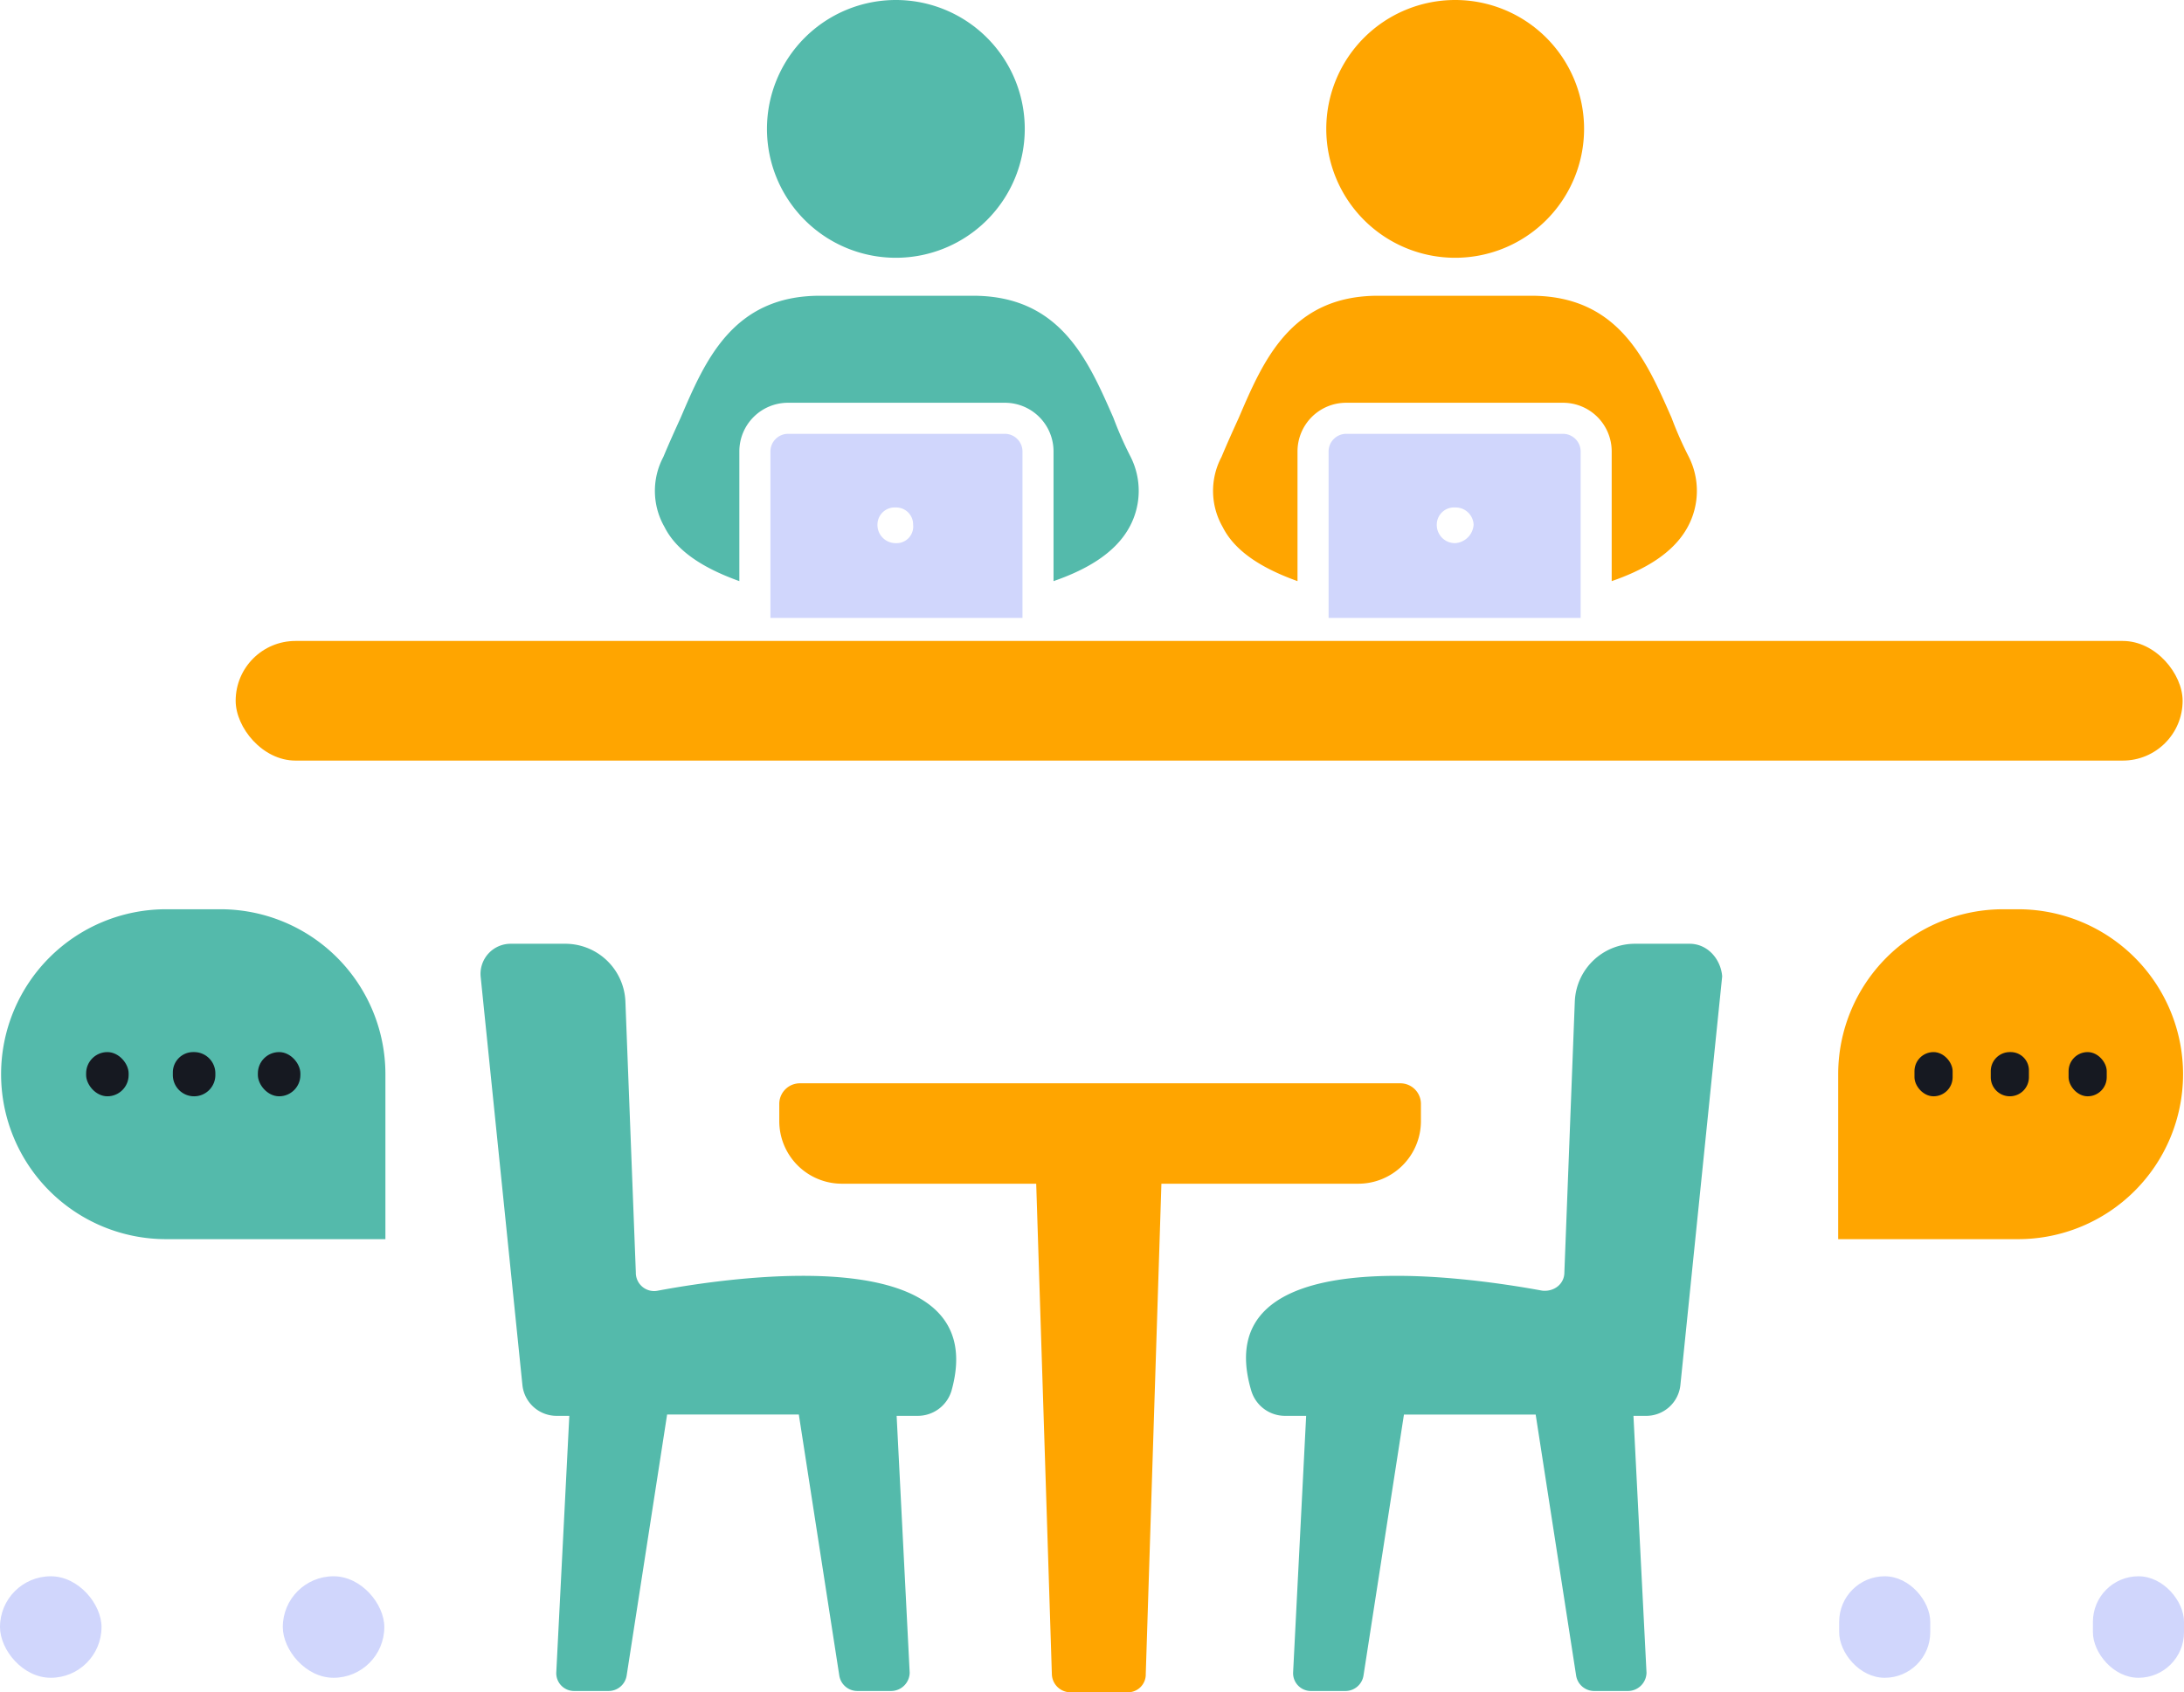
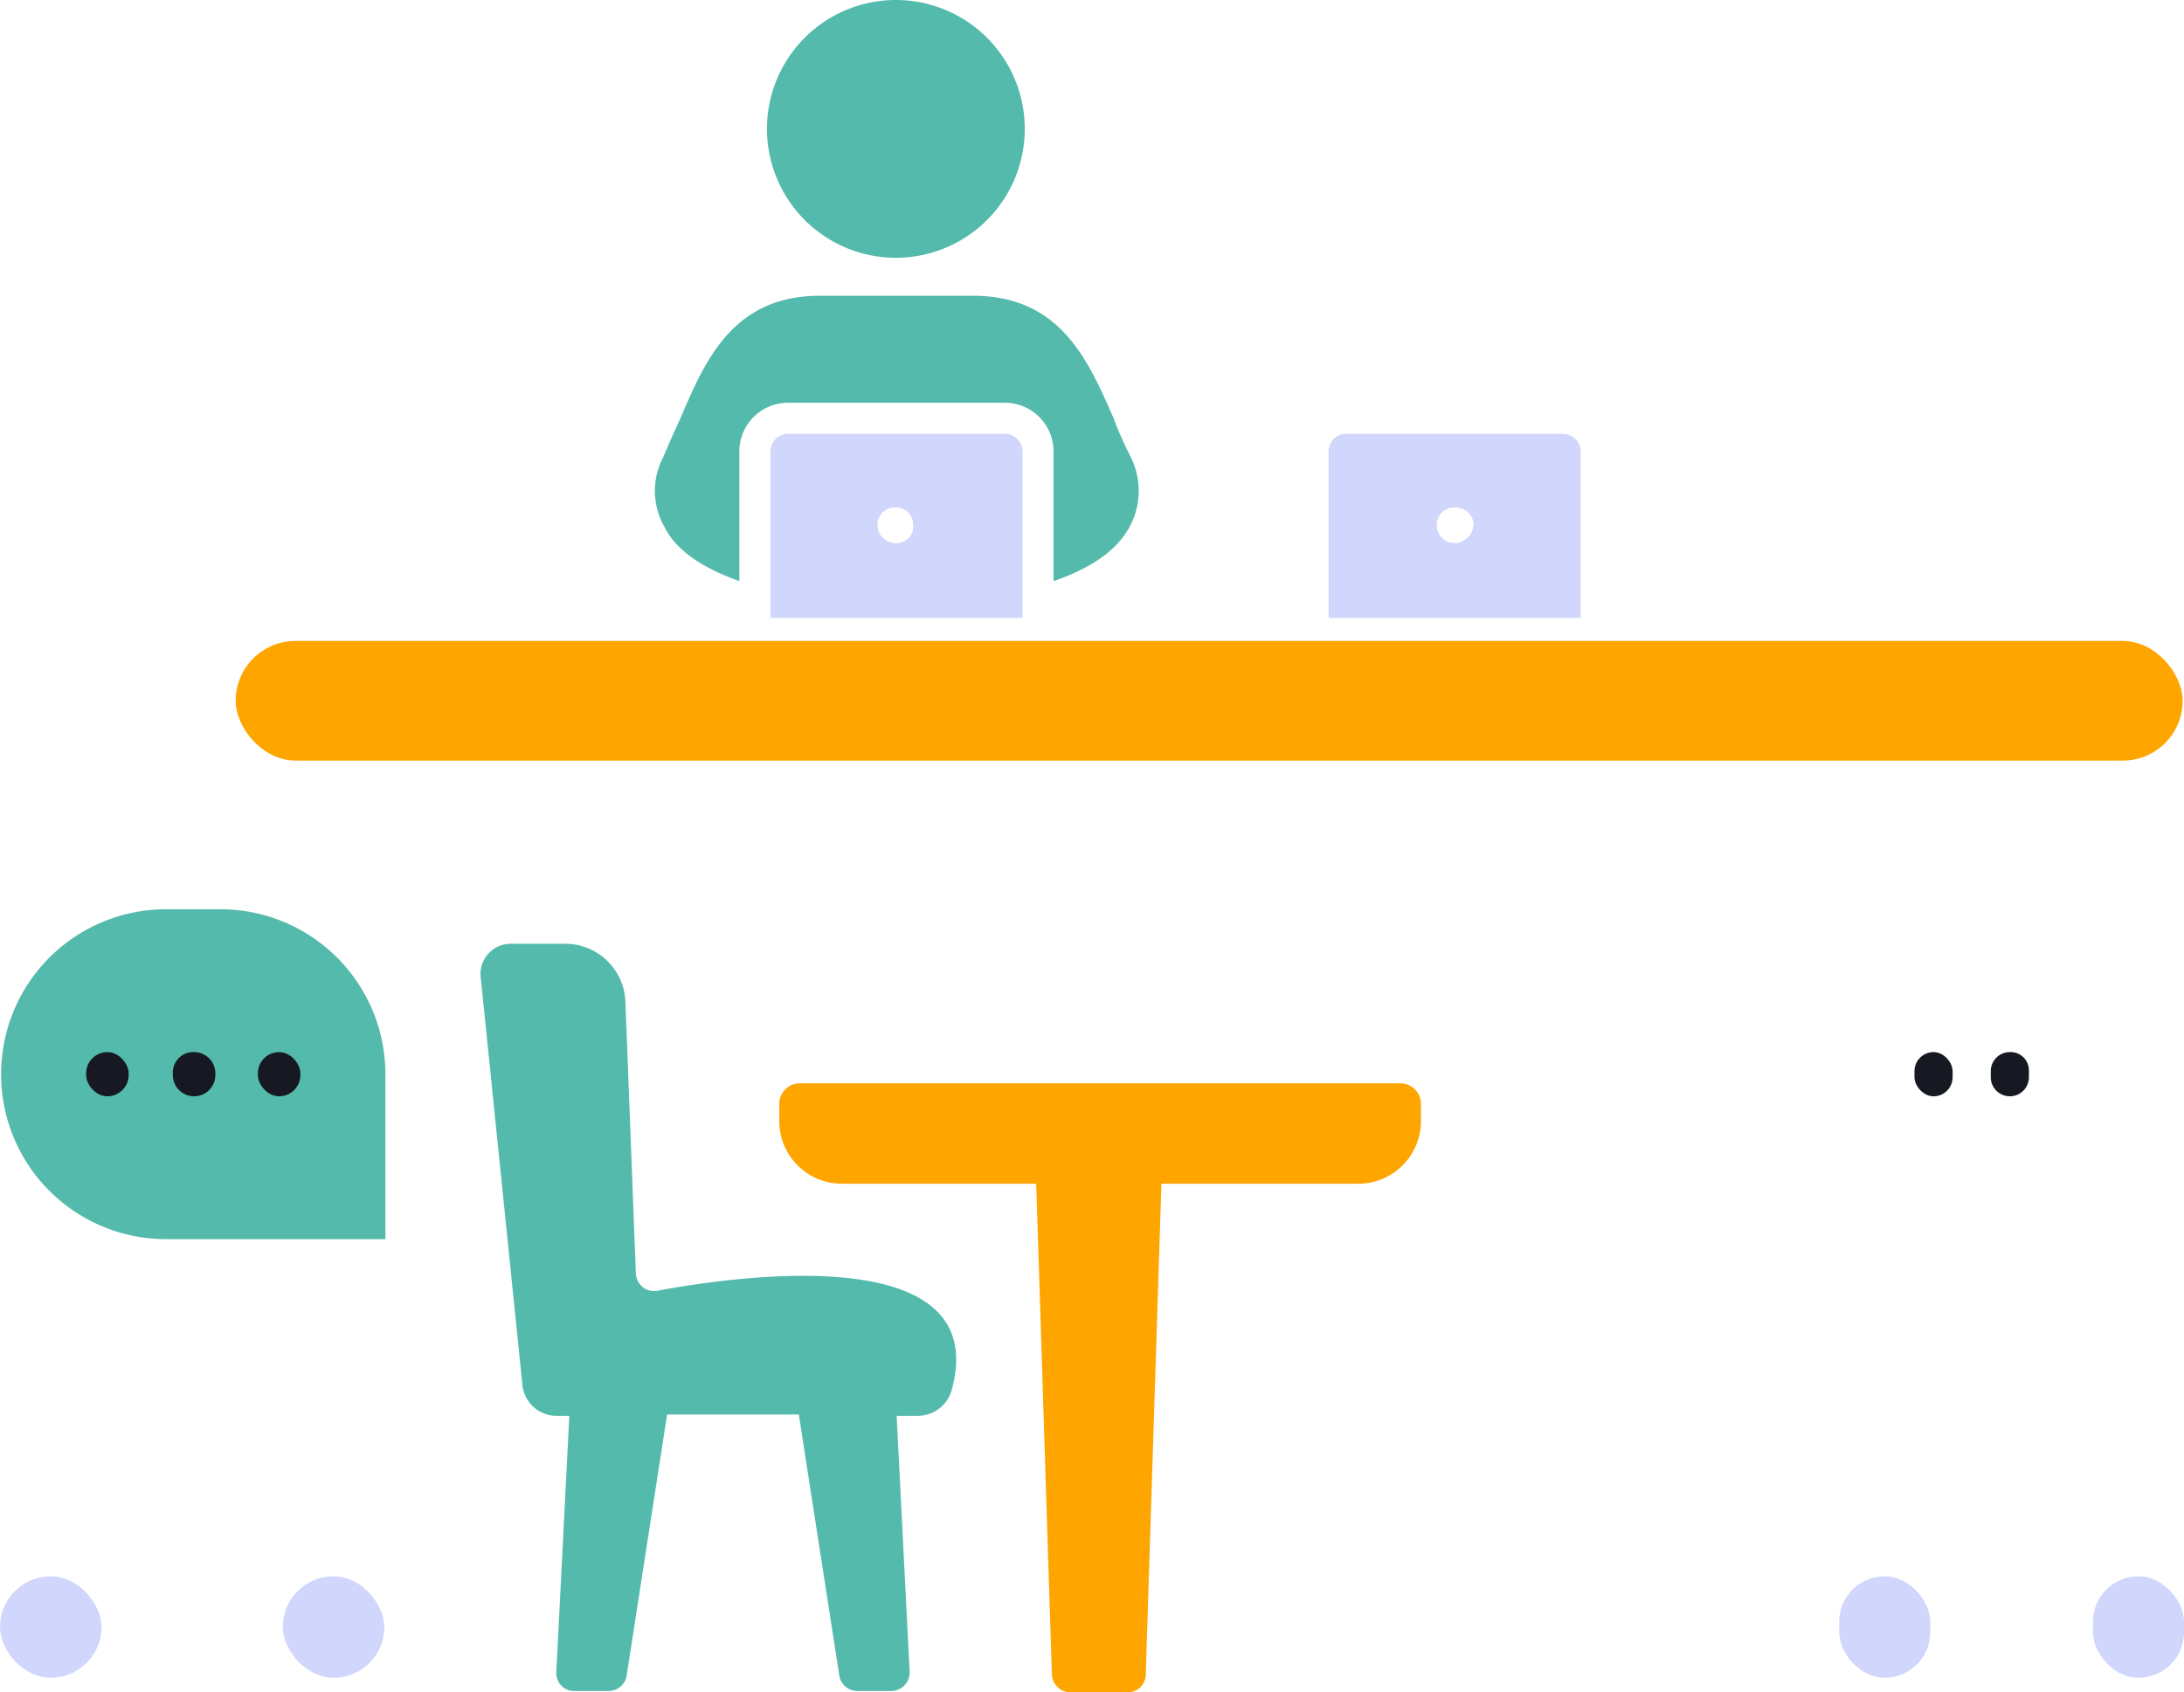
<svg xmlns="http://www.w3.org/2000/svg" width="602.379" height="466.802" viewBox="0 0 602.379 466.802">
  <defs>
    <clipPath id="clip-path">
      <rect id="Rectangle_1498" data-name="Rectangle 1498" width="342.461" height="206.472" fill="orange" />
    </clipPath>
    <clipPath id="clip-path-2">
      <rect id="Rectangle_1499" data-name="Rectangle 1499" width="301.548" height="201.878" fill="#54baab" />
    </clipPath>
  </defs>
  <g id="Groupe_2823" data-name="Groupe 2823" transform="translate(-248 -350.198)">
    <rect id="Rectangle_1391" data-name="Rectangle 1391" width="28" height="28" rx="14" transform="translate(248 785)" fill="#d0d6fc" />
    <rect id="Rectangle_1505" data-name="Rectangle 1505" width="25.123" height="28" rx="12.562" transform="translate(825.256 785)" fill="#d0d6fc" />
    <rect id="Rectangle_1502" data-name="Rectangle 1502" width="28" height="28" rx="14" transform="translate(326 785)" fill="#d0d6fc" />
    <rect id="Rectangle_1503" data-name="Rectangle 1503" width="25.123" height="28" rx="12.562" transform="translate(755.27 785)" fill="#d0d6fc" />
    <g id="Groupe_2122" data-name="Groupe 2122" transform="translate(380.539 610.527)">
      <g id="Groupe_2121" data-name="Groupe 2121" transform="translate(0 0)" clip-path="url(#clip-path)">
        <path id="Tracé_5107" data-name="Tracé 5107" d="M48.946,95.683a5.05,5.05,0,0,1-6.115-5.036L39.953,15.828A16.606,16.606,0,0,0,23.405,0L8.3,0A8.31,8.31,0,0,0,.025,9L11.537,121.584a9.481,9.481,0,0,0,9.713,8.634h3.237l-3.6,70.862a4.917,4.917,0,0,0,5.035,5.036h9.352a5.042,5.042,0,0,0,5.036-4.316l11.15-71.941h36.33L98.942,201.8a5.042,5.042,0,0,0,5.036,4.316h9.352a5.145,5.145,0,0,0,5.036-5.036l-3.6-70.862h5.756a9.716,9.716,0,0,0,9.352-6.835c11.875-42.088-59.707-31.657-80.928-27.7Z" transform="translate(0)" fill="#54baab" />
-         <path id="Tracé_5108" data-name="Tracé 5108" d="M451.036,0H435.929a16.6,16.6,0,0,0-16.548,15.828L416.5,90.648c0,3.237-2.878,5.394-6.114,5.036-21.584-3.957-92.8-14.387-80.215,27.7a9.717,9.717,0,0,0,9.352,6.835h5.756l-3.6,70.862a4.917,4.917,0,0,0,5.036,5.036h9.352a5.043,5.043,0,0,0,5.036-4.316l11.15-71.941h36.33l11.15,71.941a5.042,5.042,0,0,0,5.036,4.316h9.352a5.145,5.145,0,0,0,5.035-5.036l-3.6-70.862H438.8a9.482,9.482,0,0,0,9.713-8.634L460.023,8.995C459.667,4.318,456.072,0,451.036,0Z" transform="translate(-117.562 0)" fill="#54baab" />
        <path id="Tracé_5109" data-name="Tracé 5109" d="M287.989,87.618a17.269,17.269,0,0,0,17.265-17.265V65.676A5.684,5.684,0,0,0,299.5,59.92H134.033a5.684,5.684,0,0,0-5.756,5.756v4.677a17.269,17.269,0,0,0,17.265,17.265h53.6l4.316,135.25a5.145,5.145,0,0,0,5.036,5.036h15.828a4.917,4.917,0,0,0,5.036-5.036l4.315-135.25Z" transform="translate(-45.88 -21.431)" fill="orange" />
      </g>
    </g>
    <g id="Groupe_2124" data-name="Groupe 2124" transform="translate(421.452 350.198)">
      <g id="Groupe_2123" data-name="Groupe 2123" transform="translate(0 0)" clip-path="url(#clip-path-2)">
        <path id="Tracé_5110" data-name="Tracé 5110" d="M138.3,35.551A35.552,35.552,0,1,1,102.749,0,35.551,35.551,0,0,1,138.3,35.551" transform="translate(-29.108)" fill="#54baab" />
        <path id="Tracé_5111" data-name="Tracé 5111" d="M35.957,222.64V186.773a13.413,13.413,0,0,1,13.332-13.332h59.993a13.413,13.413,0,0,1,13.332,13.332v35.869c8.252-2.856,16.823-7.3,20.95-14.919a20.862,20.862,0,0,0,.317-19.363,102.116,102.116,0,0,1-4.761-10.792c-6.983-15.871-14.6-33.646-38.725-33.646l-42.217,0c-24.123,0-31.742,18.094-38.409,33.646-1.588,3.492-3.175,6.983-4.76,10.792a19.988,19.988,0,0,0,.316,19.363c3.808,7.619,12.7,12.063,20.634,14.919Z" transform="translate(-5.486 -62.343)" fill="#54baab" />
        <path id="Tracé_5112" data-name="Tracé 5112" d="M492.415,338.693H7.9c-4.213,0-7.9-2.223-7.9-4.76V320.6c0-2.54,3.687-4.761,7.9-4.761H492.415c4.214,0,7.9,2.223,7.9,4.761v13.332c0,2.856-3.685,4.76-7.894,4.76Z" transform="translate(-99.382 -136.814)" fill="#54baab" />
        <path id="Tracé_5113" data-name="Tracé 5113" d="M73.64,211.119a4.881,4.881,0,0,0-4.76,4.76V261.9H138.4l0-46.023a4.882,4.882,0,0,0-4.761-4.76Zm29.838,30.154a5.015,5.015,0,0,1-5.079-5.079,4.757,4.757,0,0,1,5.079-4.76,4.674,4.674,0,0,1,4.76,4.76,4.583,4.583,0,0,1-4.76,5.079" transform="translate(-29.837 -91.452)" fill="#d0d6fc" />
-         <path id="Tracé_5114" data-name="Tracé 5114" d="M410.459,35.551A35.552,35.552,0,1,1,374.907,0a35.551,35.551,0,0,1,35.553,35.551" transform="translate(-147.001)" fill="orange" />
-         <path id="Tracé_5115" data-name="Tracé 5115" d="M307.557,222.64V186.773a13.413,13.413,0,0,1,13.332-13.332h59.993a13.413,13.413,0,0,1,13.332,13.332v35.869c8.252-2.856,16.823-7.3,20.95-14.919a20.862,20.862,0,0,0,.317-19.363,102.113,102.113,0,0,1-4.761-10.792c-6.983-15.871-14.6-33.646-38.725-33.646l-42.217,0c-24.123,0-31.742,18.094-38.409,33.646-1.588,3.492-3.175,6.983-4.76,10.792a19.988,19.988,0,0,0,.316,19.363c3.811,7.619,12.7,12.063,20.634,14.919Z" transform="translate(-123.137 -62.343)" fill="orange" />
        <path id="Tracé_5116" data-name="Tracé 5116" d="M345.241,211.119a4.881,4.881,0,0,0-4.761,4.76V261.9H410V215.881a4.882,4.882,0,0,0-4.761-4.76ZM375.4,241.273a5.016,5.016,0,0,1-5.08-5.079,4.758,4.758,0,0,1,5.08-4.76,4.955,4.955,0,0,1,5.079,4.76,5.454,5.454,0,0,1-5.079,5.079" transform="translate(-147.488 -91.452)" fill="#d0d6fc" />
      </g>
    </g>
    <rect id="Rectangle_1500" data-name="Rectangle 1500" width="537" height="33" rx="16.5" transform="translate(313 527)" fill="orange" />
-     <path id="Rectangle_1501" data-name="Rectangle 1501" d="M45.5,0H60.5A45.5,45.5,0,0,1,106,45.5v45.5a0,0,0,0,1,0,0H45.5A45.5,45.5,0,0,1,0,45.5v0A45.5,45.5,0,0,1,45.5,0Z" transform="translate(248.301 601.008)" fill="#54baab" />
-     <path id="Rectangle_1504" data-name="Rectangle 1504" d="M45.5,0h4.117a45.5,45.5,0,0,1,45.5,45.5v0a45.5,45.5,0,0,1-45.5,45.5H0a0,0,0,0,1,0,0V45.5A45.5,45.5,0,0,1,45.5,0Z" transform="translate(755 601.008)" fill="orange" />
+     <path id="Rectangle_1501" data-name="Rectangle 1501" d="M45.5,0H60.5A45.5,45.5,0,0,1,106,45.5v45.5a0,0,0,0,1,0,0H45.5A45.5,45.5,0,0,1,0,45.5v0A45.5,45.5,0,0,1,45.5,0" transform="translate(248.301 601.008)" fill="#54baab" />
    <g id="Groupe_2127" data-name="Groupe 2127" transform="translate(271.753 640.407)">
      <rect id="Rectangle_1386" data-name="Rectangle 1386" width="11.726" height="12.195" rx="5.863" transform="translate(47.371 0)" fill="#161921" />
      <rect id="Rectangle_1387" data-name="Rectangle 1387" width="11.726" height="12.195" rx="5.863" transform="translate(0 0)" fill="#161921" />
      <path id="Rectangle_1388" data-name="Rectangle 1388" d="M5.608,0h.255a5.863,5.863,0,0,1,5.863,5.863v.469a5.863,5.863,0,0,1-5.863,5.863h0A5.863,5.863,0,0,1,0,6.332V5.608A5.608,5.608,0,0,1,5.608,0Z" transform="translate(23.92 0)" fill="#161921" />
    </g>
    <g id="Groupe_2128" data-name="Groupe 2128" transform="translate(776.041 640.407)">
      <rect id="Rectangle_1386-2" data-name="Rectangle 1386" width="10.521" height="12.195" rx="5.26" transform="translate(0 0)" fill="#161921" />
-       <rect id="Rectangle_1387-2" data-name="Rectangle 1387" width="10.521" height="12.195" rx="5.26" transform="translate(42.505 0)" fill="#161921" />
      <path id="Rectangle_1388-2" data-name="Rectangle 1388" d="M5.26,0h.229a5.032,5.032,0,0,1,5.032,5.032v1.9a5.26,5.26,0,0,1-5.26,5.26h0A5.26,5.26,0,0,1,0,6.934V5.26A5.26,5.26,0,0,1,5.26,0Z" transform="translate(21.042 0)" fill="#161921" />
    </g>
  </g>
</svg>